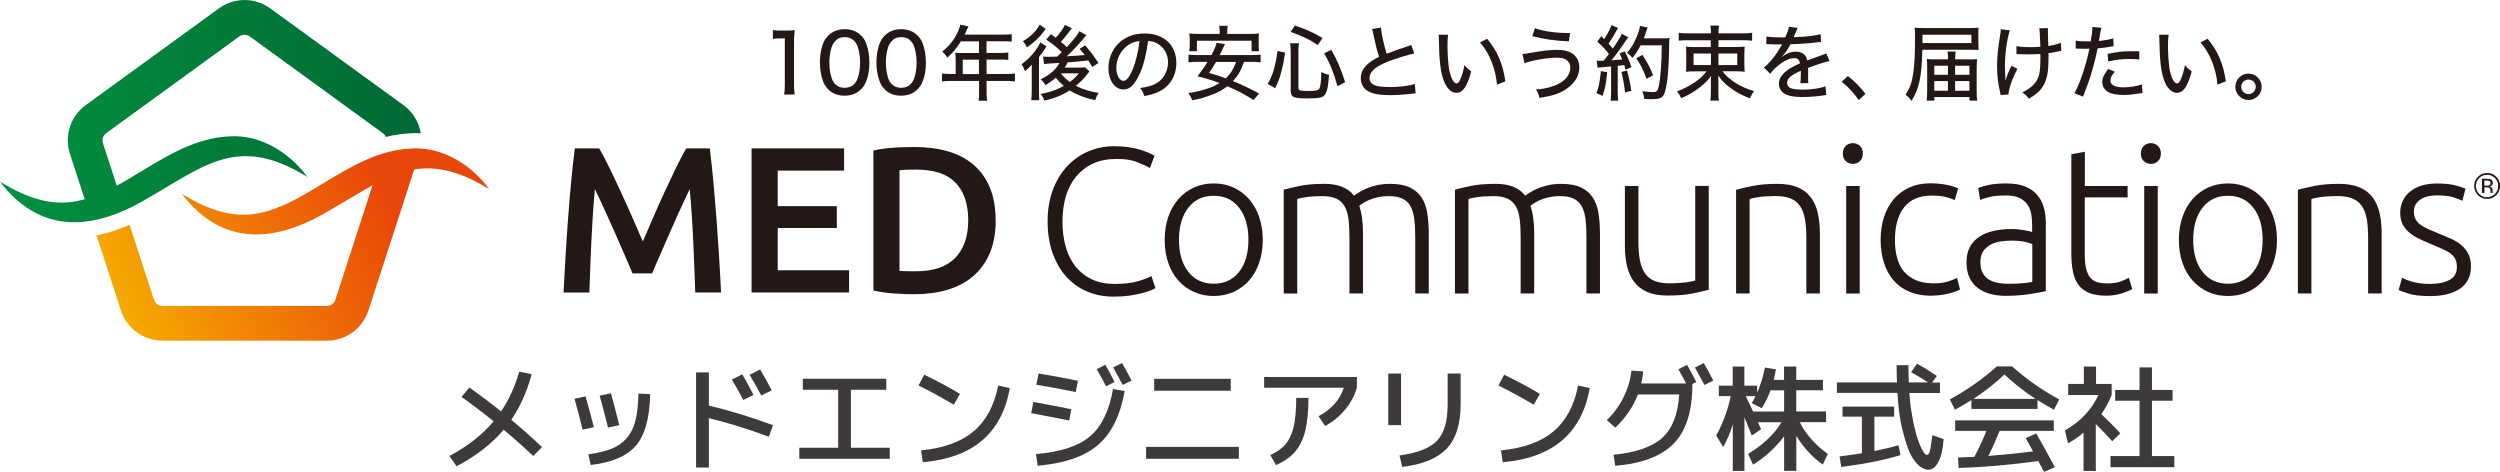
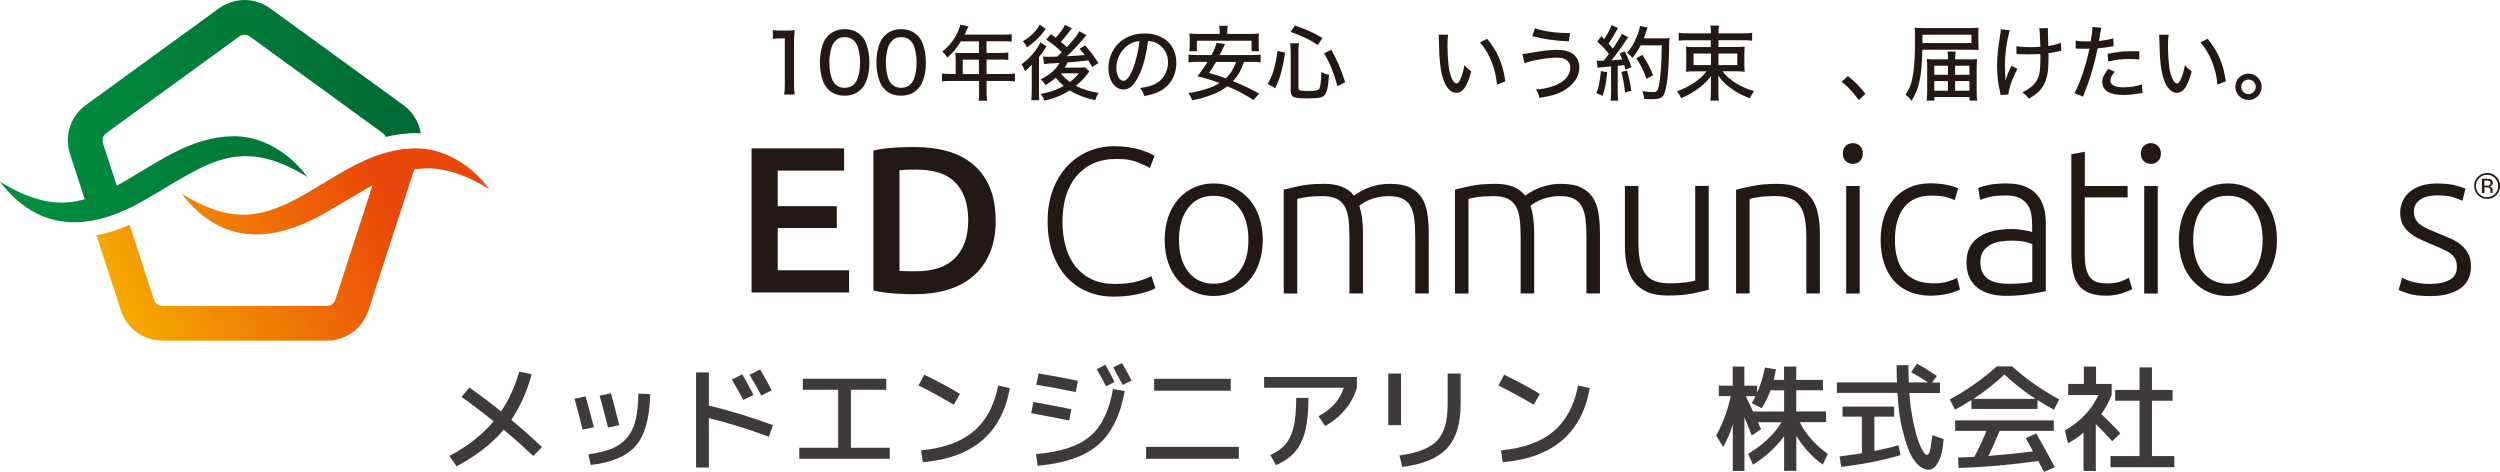
<svg xmlns="http://www.w3.org/2000/svg" id="_レイヤー_2" viewBox="0 0 341.99 64.55">
  <defs>
    <style>.cls-1{fill:#3e3a39;}.cls-2{fill:url(#_名称未設定グラデーション_111);}.cls-3{fill:url(#_名称未設定グラデーション_19);}.cls-4{fill:#231815;}</style>
    <linearGradient id="_名称未設定グラデーション_111" x1="0" y1="15.2" x2="57.57" y2="15.2" gradientUnits="userSpaceOnUse">
      <stop offset="0" stop-color="#009140" />
      <stop offset="1" stop-color="#006934" />
    </linearGradient>
    <linearGradient id="_名称未設定グラデーション_19" x1="17.05" y1="45.15" x2="53.42" y2="28.16" gradientUnits="userSpaceOnUse">
      <stop offset="0" stop-color="#f6ab00" />
      <stop offset="1" stop-color="#e94709" />
    </linearGradient>
  </defs>
  <g id="_レイヤー_1-2">
    <path class="cls-4" d="m105.72,4.11c.31.06.55.07,1.04.07h.9c.49,0,.66-.01,1.05-.06-.07.68-.09,1.21-.09,1.86v5.56c0,.57.02.94.09,1.39h-1.44c.07-.42.09-.83.09-1.39v-6.29h-.56c-.38,0-.69.02-1.07.07v-1.21Z" />
    <path class="cls-4" d="m113.31,12.23c-.32-.32-.56-.69-.71-1.09-.29-.79-.44-1.67-.44-2.59,0-1.17.27-2.41.66-3.07.58-.96,1.53-1.49,2.72-1.49.91,0,1.67.29,2.24.86.32.32.57.69.71,1.09.29.78.44,1.68.44,2.6,0,1.37-.3,2.57-.81,3.28-.6.84-1.48,1.27-2.59,1.27-.91,0-1.66-.29-2.23-.86Zm.92-6.58c-.23.26-.39.55-.48.84-.2.63-.3,1.34-.3,2.09,0,.99.21,2.03.5,2.52.36.61.9.91,1.6.91.53,0,.98-.18,1.29-.49.23-.24.41-.56.52-.91.2-.65.3-1.32.3-2.07,0-.91-.19-1.94-.46-2.45-.35-.67-.88-1.01-1.66-1.01-.56,0-.97.18-1.31.57Z" />
    <path class="cls-4" d="m121.04,12.23c-.32-.32-.56-.69-.71-1.09-.29-.79-.44-1.67-.44-2.59,0-1.17.27-2.41.66-3.07.58-.96,1.53-1.49,2.72-1.49.91,0,1.67.29,2.24.86.32.32.57.69.71,1.09.29.78.44,1.68.44,2.6,0,1.37-.3,2.57-.81,3.28-.6.84-1.48,1.27-2.59,1.27-.91,0-1.66-.29-2.23-.86Zm.92-6.58c-.23.26-.39.55-.48.84-.2.63-.3,1.34-.3,2.09,0,.99.21,2.03.5,2.52.36.61.9.91,1.6.91.53,0,.98-.18,1.29-.49.23-.24.41-.56.52-.91.2-.65.3-1.32.3-2.07,0-.91-.19-1.94-.46-2.45-.35-.67-.88-1.01-1.66-1.01-.56,0-.97.18-1.31.57Z" />
    <path class="cls-4" d="m130.72,7.87c0-.25-.01-.44-.03-.65.25.02.49.03.78.03h2.45v-1.6h-2.47c-.58.94-1.12,1.58-1.85,2.23-.25-.38-.39-.55-.71-.81,1.13-.96,1.71-1.72,2.21-2.89.15-.35.22-.58.27-.81l1.12.25c-.09.17-.1.19-.16.31q-.1.21-.24.52c-.07.13-.11.22-.13.28h5.37c.5,0,.77-.01,1.07-.06v1.03c-.31-.04-.59-.06-1.07-.06h-2.38v1.6h1.89c.48,0,.78-.01,1.09-.06v1.01c-.3-.03-.6-.04-1.06-.04h-1.91v1.97h2.69c.52,0,.86-.02,1.19-.07v1.09c-.34-.04-.69-.07-1.19-.07h-2.69v1.58c0,.54.02.82.08,1.13h-1.18c.06-.31.07-.58.07-1.14v-1.57h-3.88c-.49,0-.84.02-1.19.07v-1.09c.34.04.68.07,1.19.07h.68v-2.26Zm3.2,2.26v-1.97h-2.22v1.97h2.22Z" />
    <path class="cls-4" d="m141.16,8.81c-.26.32-.51.58-.94.93-.15-.41-.26-.64-.48-.95.74-.52,1.36-1.14,1.9-1.87.32-.44.55-.82.66-1.12l.86.55c-.11.14-.19.27-.32.49-.09.14-.36.52-.71.97v4.58c0,.59.01.96.04,1.32h-1.1c.04-.31.07-.69.07-1.25v-3.65Zm1.89-4.85c-.09.11-.09.12-.21.28-.68.92-1.44,1.63-2.37,2.24-.17-.38-.2-.45-.55-.84.63-.35,1.31-.9,1.76-1.45.25-.3.37-.49.54-.82l.84.59Zm3.57-.1q-.09.12-.36.48c-.31.44-.76.97-1.14,1.38.36.3.54.47.81.73.95-1.02,1.5-1.71,1.72-2.18l.97.54c-.09.09-.19.2-.42.49-.63.76-1.43,1.61-2.27,2.4.76-.04,1.58-.09,2.46-.17-.22-.29-.35-.45-.71-.85l.77-.48c.67.79,1.12,1.37,1.81,2.41l-.84.55c-.3-.52-.4-.67-.54-.89q-1.72.19-2.83.27c-.19.36-.21.41-.41.71h1.89c.38,0,.71-.02.91-.04l.59.55c-.09.11-.1.14-.21.28-.39.55-.98,1.16-1.65,1.7.9.47,2.03.82,3.11.96-.17.29-.23.42-.27.5q-.15.39-.2.5c-1.14-.26-1.51-.38-2.36-.75-.52-.22-.76-.36-1.13-.59-.92.63-2.08,1.1-3.46,1.4-.16-.41-.21-.53-.52-.91,1.21-.2,2.22-.55,3.18-1.1-.53-.46-.78-.73-1.09-1.12-.47.41-.81.66-1.42,1.02-.16-.3-.32-.5-.64-.8,1.23-.6,2.09-1.35,2.56-2.24q-1.83.1-2.1.15l-.15-1.02c.2.02.41.03.72.03.08,0,.48-.01,1.2-.02q.5-.47.65-.61c-.73-.71-1.1-1-2.14-1.74l.67-.73c.31.24.43.32.64.49.58-.62,1.11-1.35,1.24-1.76l.94.45Zm-1.51,6.17c.4.5.74.82,1.24,1.19.57-.44.85-.72,1.22-1.19h-2.46Z" />
    <path class="cls-4" d="m155.89,10.11c-.65,1.48-1.33,2.13-2.2,2.13-1.19,0-2.06-1.24-2.06-2.94,0-1.2.43-2.33,1.21-3.19.92-1.01,2.2-1.53,3.76-1.53,2.61,0,4.32,1.6,4.32,4.02,0,1.87-.98,3.37-2.66,4.06-.53.21-.96.34-1.72.48-.17-.52-.27-.71-.57-1.1.87-.14,1.38-.26,1.86-.46,1.2-.51,1.95-1.69,1.95-3.04,0-1.16-.55-2.09-1.53-2.62-.38-.2-.68-.28-1.2-.31-.2,1.67-.6,3.3-1.14,4.51Zm-1.53-3.96c-1.02.68-1.65,1.88-1.65,3.16,0,.97.43,1.75.96,1.75.4,0,.82-.49,1.25-1.51.44-1.03.82-2.6.96-3.93-.62.07-1.05.21-1.53.54Z" />
    <path class="cls-4" d="m170.17,8.47c-.45,1.25-.79,1.86-1.51,2.62,1.32.54,2.16.94,3.59,1.71l-.78.88c-1.28-.82-2.19-1.3-3.57-1.88-.67.51-1.21.82-2.08,1.14-.94.37-1.63.56-2.72.78-.15-.38-.29-.65-.54-.99,1.17-.18,1.99-.37,2.95-.73.48-.17.87-.36,1.31-.64-.99-.38-1.51-.54-3.01-.93.65-.82.96-1.26,1.38-1.97h-1.42c-.52,0-.86.02-1.19.07v-1.06c.31.04.59.06,1.19.06h1.95c.43-.81.59-1.21.71-1.68l1.14.19c-.08.17-.45.93-.72,1.49h4.41c.58,0,.87-.01,1.19-.06v1.06c-.35-.04-.68-.07-1.19-.07h-1.09Zm-3.32-4.06c0-.36-.02-.61-.07-.88h1.16c-.04.24-.06.51-.06.87v.24h3.1c.49,0,.84-.01,1.24-.06-.03.29-.04.55-.04.86v.75c0,.29.01.56.06.81h-1.03v-1.43h-7.48v1.43h-1.04c.03-.26.06-.5.06-.81v-.75c0-.29-.02-.58-.06-.86.4.04.75.06,1.25.06h2.9v-.22Zm-.5,4.06c-.36.64-.52.88-.96,1.51,1.07.3,1.51.44,2.29.73.68-.65,1.07-1.27,1.41-2.24h-2.74Z" />
    <path class="cls-4" d="m173.42,11.47c.46-.82.64-1.24.87-2.09.22-.78.32-1.32.47-2.41l1.04.23c-.19,1.22-.3,1.8-.52,2.61-.23.91-.4,1.34-.85,2.25l-1.02-.59Zm4.21.61c0,.3.22.36,1.32.36,1.02,0,1.38-.07,1.52-.3.17-.28.26-1.03.28-2.28.4.2.67.3,1.06.38-.11,1.47-.22,2.1-.46,2.55-.28.55-.75.67-2.52.67-1.94,0-2.27-.16-2.27-1.11v-5.32c0-.38-.02-.66-.08-1.11h1.22c-.06.36-.08.68-.08,1.09v5.07Zm2.64-5.92c-1.12-.75-1.97-1.16-3.72-1.8l.59-.87c1.66.58,2.5.95,3.78,1.71l-.66.96Zm2.69,5.63c-.54-1.92-1.01-3.09-1.82-4.5l.97-.47c.85,1.48,1.26,2.43,1.9,4.42l-1.05.55Z" />
-     <path class="cls-4" d="m188.91,3.76c.04.76.42,2.46.78,3.59.54-.21.88-.34,1.45-.54l1.5-.5c.19-.07.26-.09.41-.17l.42,1.18c-.91.18-2.36.63-3.57,1.09-1.71.66-2.56,1.41-2.56,2.27,0,.55.35.91,1.05,1.09.36.09,1.05.14,1.77.14,1.3,0,2.62-.17,3.39-.42l.1,1.29c-.23.01-.27.01-.87.08-1.19.12-1.77.16-2.56.16-1.5,0-2.43-.17-3.12-.57-.61-.36-.95-1.01-.95-1.79,0-.71.36-1.41,1-1.94.44-.37.78-.58,1.5-.95-.3-.91-.47-1.58-.78-3.07-.11-.55-.11-.56-.18-.73l1.22-.2Z" />
    <path class="cls-4" d="m198.1,4.76c-.07.4-.09.83-.09,1.49,0,1.14.1,2.55.23,3.26.22,1.16.62,1.9,1.01,1.9.18,0,.35-.18.5-.52.26-.59.45-1.22.58-1.98.32.38.47.51.93.86-.57,2.09-1.15,2.93-2.05,2.93-.74,0-1.41-.72-1.8-1.92-.37-1.14-.53-2.63-.58-5.35,0-.38-.01-.45-.03-.68h1.3Zm5.33.54c1.41,1.69,2.15,3.42,2.5,5.83l-1.15.45c-.08-1.03-.34-2.15-.74-3.14-.38-.99-.91-1.85-1.58-2.65l.97-.48Z" />
    <path class="cls-4" d="m208.27,7.4q.28-.02,1.23-.19c1.56-.28,2.56-.39,3.48-.39.85,0,1.56.16,2.03.45.67.4,1.04,1.11,1.04,1.95,0,1.23-.74,2.36-2.05,3.12-.88.53-1.65.76-3.41,1.05-.13-.54-.21-.74-.48-1.15,1.44-.08,2.8-.49,3.65-1.12.68-.49,1.05-1.17,1.05-1.92,0-.37-.17-.72-.45-.94-.32-.26-.75-.37-1.39-.37-1.28,0-3.5.38-4.42.76l-.28-1.24Zm1.71-3.54c1.22.44,2.87.66,4.8.67l-.17,1.13c-1.95-.09-3.41-.3-5-.72l.37-1.09Z" />
    <path class="cls-4" d="m219.86,9.86c-.16,1.59-.29,2.28-.64,3.26l-.84-.39c.35-.9.41-1.23.62-3l.86.14Zm-1.44-1.57c.16.02.25.03.45.03.12,0,.21,0,.49-.01.36-.42.45-.54.73-.93-.59-.75-.75-.92-1.59-1.68l.55-.76c.19.21.26.28.39.41.48-.73.88-1.5,1-1.91l.92.39c-.08.1-.13.18-.25.4-.3.57-.63,1.11-1.06,1.74q.21.23.58.67c.72-1.05,1.09-1.66,1.23-2.03l.88.5c-.11.14-.18.24-.36.49-.71,1.07-1.42,2.05-1.95,2.65.82-.06.9-.06,1.48-.12-.11-.29-.18-.42-.37-.82l.71-.29c.39.73.62,1.27.93,2.17l-.8.34c-.08-.31-.11-.41-.18-.62q-.56.07-.9.09v3.59c0,.54.02.84.07,1.18h-1.05c.04-.31.07-.66.07-1.18v-3.5q-1.69.14-1.85.17l-.12-.99Zm4.15,1.35c.26.93.46,1.87.59,2.78l-.86.23c-.1-.93-.28-1.95-.49-2.8l.76-.21Zm1.87-3.46c-.36.71-.64,1.14-1.12,1.74-.25-.29-.44-.48-.76-.69.54-.6.96-1.3,1.29-2.1.29-.68.44-1.15.5-1.58l1.05.21c-.08.18-.09.21-.21.58-.13.4-.21.62-.32.9h2.59c.46,0,.67-.01.92-.04q-.05.35-.06,1.85c-.01,1.09-.12,2.91-.23,3.8-.15,1.12-.31,1.84-.54,2.19-.25.39-.65.53-1.56.53-.26,0-.64-.01-1.07-.04-.06-.42-.11-.67-.26-1.06.57.09,1.05.13,1.45.13.53,0,.65-.13.81-.84.24-1.15.39-3.22.4-5.56h-2.88Zm.79,4.6c-.49-1.33-.74-1.84-1.39-2.8l.83-.47c.69,1.04,1,1.62,1.47,2.79l-.91.48Z" />
    <path class="cls-4" d="m230.77,5.5c-.4,0-.78.02-1.13.07v-1.09c.35.06.62.08,1.15.08h3.26c0-.49-.02-.72-.08-1.06h1.19c-.07.35-.08.61-.08,1.06h3.43c.58,0,.84-.01,1.17-.08v1.09c-.36-.05-.75-.07-1.15-.07h-3.45v.93h2.34q.97-.01,1.25-.06c-.03.41-.05.61-.05,1.15v1.13c0,.41.02.9.05,1.16-.29-.03-.69-.06-1.27-.06h-1.78c.95,1.22,2.43,2.15,4.33,2.72-.22.29-.39.57-.58.99-1.01-.4-1.77-.81-2.47-1.3-.84-.59-1.25-1-1.85-1.8.01.4.02.63.02.82v1.4c0,.58.01.85.08,1.18h-1.19c.06-.35.08-.62.08-1.17v-1.41s.01-.31.03-.79c-.49.66-.9,1.06-1.61,1.61-.74.57-1.52,1.03-2.49,1.44-.17-.4-.27-.57-.58-.93,1.75-.64,3.31-1.7,4.05-2.75h-1.53c-.62,0-1.01.02-1.28.06.03-.31.04-.54.04-1.16v-1.11c0-.58-.01-.83-.04-1.17.25.03.65.06,1.24.06h2.16v-.93h-3.28Zm.9,1.82v1.58h2.38v-1.58h-2.38Zm3.41,1.58h2.57v-1.58h-2.57v1.58Z" />
-     <path class="cls-4" d="m244.22,5.1c.31-.69.45-1.09.48-1.44l1.23.16c-.07.1-.09.14-.13.26q-.12.29-.35.82c-.03.07-.07.14-.09.19t.09-.01h.06c.06,0,.26-.01.56-.03,1.2-.04,2.38-.2,2.98-.38l.07,1.06q-.25.02-.87.1c-.78.1-2.23.2-3.32.22-.39.76-.74,1.26-1.21,1.75v.02q.09-.07.25-.18c.49-.38,1.1-.58,1.7-.58.42,0,.83.13,1.09.36.25.21.38.45.46.85.91-.34,1.51-.56,1.81-.66.57-.19.62-.21.79-.32l.46,1.07c-.63.11-1.38.35-2.94.93q.01.4.01.61v.53c-.01.19-.01.31-.01.39,0,.21.01.38.03.55l-1.09.02c.03-.22.07-.85.07-1.45v-.27c-1.38.63-1.88,1.07-1.88,1.67,0,.67.58.92,2.15.92,1.18,0,2.4-.18,3.1-.46l.11,1.21c-.19.01-.25.01-.49.06-.83.12-1.88.2-2.79.2-1.13,0-1.87-.13-2.42-.45-.49-.28-.78-.78-.78-1.38,0-1.04.93-1.94,2.87-2.77-.06-.48-.3-.72-.76-.72-.67,0-1.5.4-2.38,1.16-.45.38-.7.66-.92.99l-.86-.86c.53-.39,1.2-1.16,1.8-2.04.13-.21.37-.59.69-1.13h-1.28c-.28-.02-.49-.03-.65-.03h-.07s-.09,0-.17.01l.02-1.06c.56.1,1.16.13,2.18.13h.4Z" />
    <path class="cls-4" d="m252.78,10.41c1,.77,1.58,1.38,2.41,2.43l-.92.85c-.78-1.09-1.42-1.77-2.34-2.51l.85-.77Z" />
    <path class="cls-4" d="m262.97,6.78c-.07,3.66-.44,5.38-1.48,7.01-.26-.35-.5-.61-.82-.83.61-.95.86-1.64,1.04-2.85.18-1.15.26-2.63.26-5.08,0-.56-.01-.85-.06-1.25.37.04.76.06,1.42.06h6.09c.53,0,.88-.01,1.24-.06-.03.28-.03.45-.03.94v1.19q.01.73.03.92c-.38-.02-.75-.03-1.17-.03h-6.53Zm6.71-.89v-1.14h-6.69v1.14h6.69Zm-.52,2.24c.58,0,.98-.01,1.3-.04-.04.45-.06.78-.06,1.24v3.19c0,.58.02.91.07,1.24h-1.05v-.48h-4.81v.48h-1.05c.05-.32.07-.78.07-1.32v-3.15c0-.39-.01-.83-.05-1.21.39.03.73.04,1.29.04h1.61v-.14c0-.36-.01-.55-.07-.93h1.12c-.05.28-.07.51-.07.93v.14h1.7Zm-4.56.86v1.24h1.87v-1.24h-1.87Zm0,2.1v1.32h1.87v-1.32h-1.87Zm2.85-.86h1.96v-1.24h-1.96v1.24Zm0,2.18h1.96v-1.32h-1.96v1.32Z" />
    <path class="cls-4" d="m274.94,4.15c-.39,1.17-.68,3.31-.68,4.92,0,.15.02.82.08,1.99.19-.66.41-1.23.81-2.05l.83.4c-.73,1.39-1.21,2.78-1.23,3.52l-1.07.06c-.02-.14-.03-.19-.08-.4-.28-1.17-.41-2.28-.41-3.53s.1-2.26.42-4.25c.07-.39.08-.49.09-.81l1.25.15Zm.93,2.16c.47.1,1.04.14,1.96.14.46,0,.73-.01,1.28-.06-.08-2.03-.08-2.15-.15-2.52l1.2-.02c-.02.17-.02.25-.02.37,0,.1,0,.16.02.77.01.13.02.56.04,1.3.79-.12,1.31-.26,1.72-.45l.06,1.11c-.18.04-.22.04-.61.12-.51.12-.64.14-1.15.2.01.26.01.38.01.52,0,1.11-.07,2.08-.19,2.56-.34,1.47-.97,2.27-2.5,3.15-.31-.41-.46-.56-.9-.87,1.02-.47,1.69-1.05,2.07-1.79.31-.64.41-1.29.41-2.87,0-.13,0-.23-.01-.59-.37.03-1.07.06-1.61.06-.35,0-.66-.01-1.29-.03-.08-.01-.15-.01-.2-.01h-.17v-1.09Z" />
    <path class="cls-4" d="m283.96,5.56c.41.08.73.1,1.38.1.25,0,.41,0,.66-.01.13-.69.23-1.47.23-1.8,0-.03,0-.09-.01-.16l1.24.11q-.08.26-.21,1.06c-.06.34-.07.45-.12.74.85-.09,1.42-.19,1.95-.36l.06,1.07q-.09.01-.34.06c-.53.11-1.31.21-1.86.25-.13.76-.44,1.99-.73,3.01-.34,1.16-.61,1.94-1.26,3.59l-1.18-.47c.8-1.44,1.61-3.88,2.05-6.09-.1,0-.67.01-.91.01-.08,0-.17,0-.32-.01-.17-.01-.36-.01-.52-.01h-.12v-1.1Zm5.34,4.24c-.29.36-.38.48-.46.65-.09.19-.14.41-.14.59,0,.58.63.91,1.79.91.83,0,1.87-.17,2.51-.4l.09,1.17c-.18.03-.25.03-.53.08-.88.14-1.4.19-2.04.19-.95,0-1.65-.13-2.16-.42-.49-.28-.78-.78-.78-1.35,0-.54.2-.98.81-1.79l.92.39Zm3.37-1.66c-.54-.06-.85-.07-1.38-.07-1.06,0-1.79.09-2.89.34l-.09-1.04c1.49-.29,2.05-.36,3.18-.36.31,0,.49,0,1.15.01l.02,1.12Z" />
    <path class="cls-4" d="m296.66,4.76c-.07.4-.09.83-.09,1.49,0,1.14.1,2.55.23,3.26.22,1.16.62,1.9,1.01,1.9.18,0,.35-.18.5-.52.26-.59.45-1.22.58-1.98.32.38.47.51.93.86-.57,2.09-1.15,2.93-2.05,2.93-.74,0-1.41-.72-1.8-1.92-.37-1.14-.53-2.63-.58-5.35,0-.38-.01-.45-.03-.68h1.3Zm5.33.54c1.41,1.69,2.15,3.42,2.5,5.83l-1.15.45c-.08-1.03-.34-2.15-.74-3.14-.38-.99-.91-1.85-1.58-2.65l.97-.48Z" />
    <path class="cls-4" d="m309.39,11.87c0,1.01-.81,1.81-1.8,1.81s-1.81-.82-1.81-1.81.81-1.8,1.8-1.8,1.81.81,1.81,1.8Zm-2.8,0c0,.55.45,1,1,1s.99-.45.99-1-.45-.99-1-.99-.99.45-.99.99Z" />
    <path class="cls-2" d="m18.95,27.83c.16-.08.31-.17.47-.26,8.47-4.77,12.87-9.26,22.43-3.49.07.04.13.08.2.12-.04-.06-.09-.11-.13-.16-2.42-3.21-6.28-5.62-10.45-5.39-4.74.18-8.71,2.73-12.62,5.07-.35.22-.7.43-1.04.63-.63.38-1.25.73-1.84,1.05l-.65-2.01-1.24-3.8c-.16-.51.01-1.06.44-1.37l18.21-13.23h0c.21-.16.47-.23.72-.23s.5.08.72.23l18.21,13.23c.18.13.32.31.4.51,1.11-.28,2.27-.45,3.48-.5.18-.01.4-.02.62-.02s.45.01.68.02c-.25-1.52-1.08-2.91-2.39-3.86L36.97,1.15c-2.1-1.53-4.92-1.53-7.03,0L11.74,14.37c-2.1,1.53-2.97,4.21-2.17,6.68l1.38,4.24.64,1.97c-.69.19-1.37.33-2.05.4-2.86.29-5.78-.52-9.54-2.8,3.04,3.98,6.61,5.62,10.43,5.54.7-.01,1.4-.09,2.11-.21,1.48-.26,3-.75,4.53-1.43.62-.28,1.25-.59,1.88-.93Z" />
    <path class="cls-3" d="m59.58,20.65c-.67-.18-1.35-.29-2.05-.33-.39-.03-.79-.04-1.19-.01-1.39.05-2.7.31-3.98.7-.85.26-1.68.58-2.49.95-2.13.96-4.15,2.21-6.15,3.41-7.04,4.35-11.2,5.71-18.64,1.28-.07-.04-.14-.08-.21-.12.04.06.09.11.14.17,5.32,6.8,12.2,6.56,19.28,2.54,1.43-.81,2.74-1.6,3.99-2.34.93-.55,1.82-1.08,2.68-1.55l-.95,2.93-4.13,12.72c-.16.51-.63.85-1.16.85h-22.5c-.53,0-1-.34-1.16-.85l-3.33-10.24c-1.55.68-3.06,1.16-4.53,1.44l3.34,10.27c.8,2.47,3.09,4.13,5.68,4.13h22.5c2.6,0,4.88-1.66,5.68-4.13l5.52-17,.74-2.29c.72-.12,1.46-.17,2.23-.14,2.34.09,4.91.91,8.03,2.83-1.78-2.43-4.39-4.43-7.34-5.21Z" />
-     <path class="cls-4" d="m81.97,20.3c.42.72.88,1.6,1.39,2.65.51,1.04,1.03,2.14,1.56,3.29.53,1.15,1.06,2.31,1.58,3.5.52,1.19,1,2.28,1.44,3.29.44-1.01.91-2.1,1.42-3.29.51-1.19,1.03-2.35,1.56-3.5.53-1.15,1.05-2.24,1.56-3.29.51-1.04.98-1.92,1.39-2.65h3.23c.17,1.44.34,2.97.49,4.59.15,1.62.29,3.28.42,4.98.13,1.7.24,3.41.35,5.12.11,1.72.2,3.39.28,5.02h-3.53c-.08-2.3-.17-4.66-.28-7.08-.11-2.43-.27-4.78-.48-7.06-.21.44-.45.96-.74,1.56-.28.61-.59,1.27-.91,1.98-.32.71-.65,1.45-.98,2.21-.33.76-.65,1.49-.97,2.21-.31.71-.6,1.38-.87,1.99-.27.62-.49,1.14-.68,1.58h-2.67c-.19-.44-.42-.97-.68-1.59-.27-.63-.56-1.3-.87-2.01s-.64-1.45-.97-2.2c-.33-.76-.66-1.49-.98-2.19-.32-.7-.63-1.36-.91-1.98s-.53-1.13-.74-1.55c-.21,2.27-.37,4.63-.48,7.06-.11,2.43-.2,4.79-.28,7.08h-3.53c.08-1.63.17-3.32.28-5.07.11-1.74.22-3.48.35-5.19.13-1.72.27-3.38.42-4.99.15-1.61.32-3.1.49-4.47h3.32Z" />
    <path class="cls-4" d="m102.81,40.02v-19.72h12.66v3.04h-9.08v4.86h8.08v2.99h-8.08v5.78h9.76v3.04h-13.34Z" />
    <path class="cls-4" d="m136.21,30.15c0,1.71-.27,3.19-.8,4.45-.53,1.26-1.29,2.31-2.26,3.16-.98.84-2.15,1.47-3.53,1.88-1.38.41-2.9.61-4.57.61-.8,0-1.7-.03-2.7-.1-1.01-.07-1.96-.2-2.87-.41v-19.15c.91-.21,1.88-.34,2.9-.4,1.02-.06,1.93-.08,2.73-.08,1.65,0,3.16.19,4.52.58,1.37.39,2.54,1,3.51,1.82.98.83,1.73,1.87,2.26,3.13.53,1.26.8,2.76.8,4.51Zm-13.15,6.91c.21.02.48.03.83.04.34.01.81.01,1.39.01,2.41,0,4.21-.61,5.39-1.84,1.19-1.22,1.78-2.93,1.78-5.13s-.58-3.96-1.74-5.15c-1.16-1.2-2.95-1.79-5.38-1.79-1.06,0-1.82.03-2.28.09v13.77Z" />
    <path class="cls-4" d="m152.31,40.58c-1.27,0-2.45-.23-3.54-.68-1.09-.45-2.04-1.12-2.85-1.99-.81-.87-1.44-1.95-1.91-3.23-.46-1.28-.7-2.75-.7-4.4s.25-3.12.75-4.4c.5-1.28,1.17-2.36,2.01-3.23.83-.87,1.8-1.53,2.9-1.98,1.1-.45,2.25-.67,3.44-.67.74,0,1.41.05,2.02.14.61.1,1.14.21,1.59.36.45.14.84.28,1.17.43.32.14.57.27.74.38l-.63,1.68c-.47-.28-1.08-.56-1.81-.84s-1.64-.41-2.72-.41c-1.23,0-2.31.21-3.23.63-.92.42-1.69,1.01-2.32,1.76-.63.76-1.1,1.66-1.41,2.7s-.47,2.2-.47,3.47.16,2.49.47,3.54c.31,1.05.77,1.95,1.38,2.69.61.74,1.35,1.31,2.23,1.71.88.4,1.89.6,3.03.6,1.25,0,2.3-.12,3.14-.35.84-.24,1.48-.48,1.92-.73l.54,1.65c-.13.1-.36.2-.68.33-.32.12-.73.25-1.22.38-.49.13-1.06.24-1.71.33-.64.08-1.37.13-2.16.13Z" />
    <path class="cls-4" d="m172.74,32.81c0,1.16-.17,2.21-.5,3.16-.33.95-.8,1.76-1.39,2.42-.6.66-1.3,1.18-2.12,1.55-.82.37-1.72.55-2.7.55s-1.89-.19-2.7-.55c-.82-.37-1.52-.89-2.12-1.55-.6-.66-1.06-1.47-1.39-2.42-.33-.95-.5-2-.5-3.16s.17-2.21.5-3.16c.33-.95.8-1.76,1.39-2.43s1.3-1.2,2.12-1.57,1.72-.56,2.7-.56,1.89.19,2.7.56c.81.37,1.52.89,2.12,1.57s1.06,1.48,1.39,2.43c.33.95.5,2,.5,3.16Zm-1.96,0c0-1.84-.43-3.31-1.28-4.4-.85-1.09-2.01-1.63-3.47-1.63s-2.62.54-3.47,1.63c-.85,1.09-1.28,2.56-1.28,4.4s.43,3.3,1.28,4.38,2.01,1.62,3.47,1.62,2.62-.54,3.47-1.62,1.28-2.54,1.28-4.38Z" />
    <path class="cls-4" d="m175.61,25.95c.55-.15,1.27-.32,2.15-.51.88-.19,2.02-.29,3.43-.29,1.86,0,3.21.54,4.04,1.62.09-.08.28-.2.55-.38s.62-.37,1.04-.56c.42-.19.91-.35,1.47-.48.56-.13,1.18-.2,1.86-.2,1.12,0,2.02.17,2.72.5.69.33,1.23.8,1.61,1.39s.64,1.31.77,2.15c.13.83.2,1.75.2,2.73v8.22h-1.85v-7.63c0-.97-.04-1.81-.13-2.52-.09-.71-.26-1.3-.51-1.76-.26-.47-.62-.82-1.1-1.05s-1.09-.35-1.85-.35c-.57,0-1.09.05-1.55.16-.47.1-.87.23-1.21.38s-.62.3-.84.45c-.22.15-.38.27-.47.34.17.49.3,1.05.38,1.66s.13,1.27.13,1.95v8.37h-1.85v-7.63c0-.97-.04-1.81-.13-2.52-.09-.71-.26-1.3-.53-1.76s-.64-.82-1.12-1.05-1.12-.35-1.92-.35c-.89,0-1.65.05-2.26.14s-1.01.18-1.18.26v12.92h-1.85v-14.2Z" />
    <path class="cls-4" d="m199.03,25.95c.55-.15,1.27-.32,2.15-.51.88-.19,2.02-.29,3.43-.29,1.86,0,3.21.54,4.04,1.62.09-.08.28-.2.55-.38s.62-.37,1.04-.56c.42-.19.91-.35,1.47-.48.56-.13,1.18-.2,1.86-.2,1.12,0,2.02.17,2.72.5.69.33,1.23.8,1.61,1.39.38.6.64,1.31.77,2.15.13.83.2,1.75.2,2.73v8.22h-1.85v-7.63c0-.97-.04-1.81-.13-2.52-.09-.71-.26-1.3-.51-1.76-.26-.47-.62-.82-1.1-1.05s-1.09-.35-1.85-.35c-.57,0-1.09.05-1.55.16-.47.1-.87.23-1.21.38s-.62.3-.84.45c-.22.15-.38.27-.47.34.17.49.3,1.05.38,1.66.09.62.13,1.27.13,1.95v8.37h-1.85v-7.63c0-.97-.04-1.81-.13-2.52-.09-.71-.26-1.3-.53-1.76s-.64-.82-1.12-1.05-1.12-.35-1.92-.35c-.89,0-1.65.05-2.26.14s-1.01.18-1.18.26v12.92h-1.85v-14.2Z" />
    <path class="cls-4" d="m233.74,39.64c-.55.15-1.29.32-2.22.51-.93.19-2.07.28-3.41.28-1.1,0-2.02-.16-2.76-.48-.74-.32-1.34-.78-1.79-1.37-.45-.59-.78-1.3-.98-2.13-.2-.84-.3-1.75-.3-2.76v-8.25h1.85v7.65c0,1.04.08,1.93.23,2.65.15.72.4,1.3.74,1.75.34.45.78.77,1.32.97.54.2,1.2.3,1.98.3.87,0,1.63-.05,2.28-.14.64-.1,1.05-.18,1.22-.26v-12.92h1.85v14.2Z" />
    <path class="cls-4" d="m237.5,25.95c.55-.15,1.29-.32,2.22-.51.93-.19,2.07-.29,3.41-.29,1.12,0,2.05.16,2.8.48.75.32,1.35.78,1.79,1.38.45.6.76,1.31.95,2.15.19.84.28,1.76.28,2.76v8.22h-1.85v-7.63c0-1.04-.07-1.93-.21-2.65-.14-.72-.38-1.31-.71-1.76s-.77-.78-1.31-.98-1.22-.3-2.03-.3c-.87,0-1.63.05-2.26.14s-1.05.18-1.24.26v12.92h-1.85v-14.2Z" />
    <path class="cls-4" d="m254.83,21c0,.44-.13.78-.4,1.04s-.59.38-.97.38-.7-.13-.97-.38-.4-.6-.4-1.04.13-.78.4-1.04.59-.38.97-.38.7.13.97.38.4.6.4,1.04Zm-.43,19.15h-1.85v-14.71h1.85v14.71Z" />
    <path class="cls-4" d="m264.24,40.46c-1.14,0-2.14-.18-3.02-.54-.87-.36-1.6-.88-2.18-1.55s-1.02-1.48-1.32-2.42c-.3-.94-.46-1.98-.46-3.12s.16-2.21.47-3.16c.31-.95.76-1.76,1.35-2.45.59-.68,1.3-1.21,2.13-1.58.83-.37,1.77-.56,2.82-.56.8,0,1.54.07,2.23.2.69.13,1.23.3,1.61.51l-.48,1.59c-.38-.19-.81-.34-1.28-.45-.47-.11-1.11-.17-1.91-.17-1.63,0-2.87.53-3.71,1.58-.84,1.05-1.27,2.55-1.27,4.48,0,.87.09,1.67.28,2.4.19.73.5,1.36.92,1.88.43.52.98.93,1.65,1.22.67.29,1.49.44,2.46.44.8,0,1.47-.09,2.01-.27.54-.18.93-.34,1.18-.47l.4,1.59c-.34.19-.88.38-1.61.56-.73.18-1.49.27-2.29.27Z" />
    <path class="cls-4" d="m274.57,25.1c.97,0,1.79.14,2.46.41.67.28,1.22.65,1.64,1.14.42.48.72,1.06.91,1.72s.28,1.38.28,2.16v9.28c-.19.06-.47.12-.83.19-.36.07-.78.14-1.25.21-.47.08-1,.14-1.58.19-.58.05-1.17.07-1.78.07-.78,0-1.49-.08-2.15-.26-.65-.17-1.22-.44-1.71-.81s-.86-.84-1.14-1.42c-.28-.58-.41-1.29-.41-2.12s.15-1.48.45-2.05.73-1.04,1.28-1.41c.55-.37,1.2-.64,1.96-.81.76-.17,1.58-.26,2.48-.26.27,0,.54.01.84.04.29.03.58.07.85.11.28.05.51.1.71.14s.34.09.41.13v-.91c0-.51-.04-1.01-.11-1.49-.08-.48-.24-.92-.5-1.31-.26-.39-.62-.7-1.08-.94-.47-.24-1.08-.36-1.84-.36-1.08,0-1.89.08-2.42.23-.53.15-.92.28-1.17.37l-.26-1.62c.32-.15.82-.29,1.49-.43.67-.13,1.48-.2,2.43-.2Zm.17,13.72c.72,0,1.35-.02,1.89-.07s1-.11,1.38-.19v-5.18c-.21-.09-.54-.19-1-.3-.45-.1-1.08-.16-1.88-.16-.45,0-.93.03-1.42.1-.49.07-.95.21-1.37.43-.42.22-.76.52-1.03.9-.27.38-.4.88-.4,1.51,0,.55.09,1.02.27,1.39.18.38.44.68.77.91.33.23.73.39,1.19.5.46.1.99.16,1.58.16Z" />
    <path class="cls-4" d="m285.19,25.44h5.86v1.56h-5.86v7.82c0,.84.07,1.51.21,2.03.14.52.35.93.61,1.21.26.29.59.48.97.57.38.1.8.14,1.25.14.78,0,1.4-.09,1.88-.27.47-.18.84-.35,1.11-.5l.46,1.54c-.27.17-.73.37-1.39.58-.66.22-1.38.33-2.16.33-.91,0-1.67-.12-2.29-.36-.62-.24-1.11-.6-1.48-1.08-.37-.48-.63-1.08-.78-1.81-.15-.72-.23-1.57-.23-2.56v-13.54l1.85-.34v4.67Z" />
    <path class="cls-4" d="m295.6,21c0,.44-.13.78-.4,1.04s-.59.38-.97.38-.7-.13-.97-.38-.4-.6-.4-1.04.13-.78.4-1.04.59-.38.97-.38.7.13.97.38.4.6.4,1.04Zm-.43,19.15h-1.85v-14.71h1.85v14.71Z" />
    <path class="cls-4" d="m311.48,32.81c0,1.16-.17,2.21-.5,3.16-.33.95-.8,1.76-1.39,2.42-.6.66-1.3,1.18-2.12,1.55-.82.37-1.72.55-2.7.55s-1.89-.19-2.7-.55c-.82-.37-1.52-.89-2.12-1.55-.6-.66-1.06-1.47-1.39-2.42-.33-.95-.5-2-.5-3.16s.17-2.21.5-3.16c.33-.95.8-1.76,1.39-2.43.6-.67,1.3-1.2,2.12-1.57s1.72-.56,2.7-.56,1.89.19,2.7.56c.81.37,1.52.89,2.12,1.57.6.67,1.06,1.48,1.39,2.43.33.95.5,2,.5,3.16Zm-1.96,0c0-1.84-.43-3.31-1.28-4.4-.85-1.09-2.01-1.63-3.47-1.63s-2.62.54-3.47,1.63c-.85,1.09-1.28,2.56-1.28,4.4s.43,3.3,1.28,4.38,2.01,1.62,3.47,1.62,2.62-.54,3.47-1.62c.85-1.08,1.28-2.54,1.28-4.38Z" />
-     <path class="cls-4" d="m314.35,25.95c.55-.15,1.29-.32,2.22-.51.93-.19,2.07-.29,3.41-.29,1.12,0,2.05.16,2.8.48.75.32,1.35.78,1.79,1.38.45.6.76,1.31.95,2.15.19.84.28,1.76.28,2.76v8.22h-1.85v-7.63c0-1.04-.07-1.93-.21-2.65-.14-.72-.38-1.31-.71-1.76s-.77-.78-1.31-.98-1.22-.3-2.03-.3c-.87,0-1.63.05-2.26.14s-1.05.18-1.24.26v12.92h-1.85v-14.2Z" />
    <path class="cls-4" d="m332.42,38.84c1.06,0,1.94-.17,2.63-.53.69-.35,1.04-.94,1.04-1.78,0-.4-.06-.74-.18-1.02-.12-.28-.33-.54-.61-.77s-.66-.45-1.12-.65c-.47-.21-1.04-.45-1.72-.74-.55-.23-1.07-.46-1.56-.7-.49-.24-.93-.51-1.31-.83s-.68-.69-.91-1.12c-.23-.44-.34-.97-.34-1.59,0-1.19.45-2.16,1.35-2.9.9-.74,2.14-1.11,3.71-1.11,1.01,0,1.84.09,2.49.26.65.17,1.11.32,1.38.45l-.43,1.65c-.23-.11-.61-.26-1.15-.45-.54-.19-1.33-.28-2.38-.28-.42,0-.81.04-1.18.13-.37.08-.7.22-.98.4-.28.18-.51.41-.68.68-.17.28-.26.61-.26,1.01s.08.74.23,1.03c.15.29.37.54.67.76.29.22.65.42,1.08.61.43.19.92.4,1.47.62.57.23,1.11.46,1.64.69.52.24.98.52,1.38.85.4.33.72.73.97,1.2.25.47.37,1.05.37,1.75,0,1.33-.5,2.33-1.49,3.02-1,.68-2.36,1.02-4.08,1.02-1.29,0-2.28-.11-2.96-.33-.68-.22-1.14-.38-1.37-.5l.48-1.68c.06.04.18.1.37.19.19.08.45.18.77.28.32.11.71.2,1.15.27s.96.11,1.55.11Z" />
    <path class="cls-4" d="m341.47,26.69c-.34.35-.76.52-1.25.52s-.91-.17-1.25-.52c-.34-.34-.51-.76-.51-1.26s.17-.9.52-1.25.76-.52,1.25-.52.91.17,1.25.52c.35.34.52.76.52,1.25s-.17.91-.52,1.26Zm-2.33-2.33c-.3.3-.44.66-.44,1.08s.15.79.44,1.09c.3.3.65.45,1.08.45s.78-.15,1.08-.45.44-.66.44-1.09-.15-.78-.44-1.08c-.3-.3-.66-.45-1.08-.45s-.78.15-1.07.45Zm1.04.1c.24,0,.42.02.53.07.2.08.3.25.3.49,0,.17-.06.3-.19.38-.07.04-.16.08-.28.09.15.02.26.09.33.19.07.1.11.2.11.3v.14s0,.09,0,.14,0,.08.02.1v.02s-.31,0-.31,0v-.02s0-.01,0-.02v-.06s0-.15,0-.15c0-.22-.06-.37-.18-.44-.07-.04-.2-.06-.38-.06h-.27v.76h-.34v-1.94h.68Zm.37.31c-.09-.05-.22-.07-.41-.07h-.29v.7h.31c.14,0,.25-.01.33-.04.13-.05.2-.15.2-.3,0-.14-.04-.24-.13-.28Z" />
    <path class="cls-1" d="m67.52,57.63c-1.61-1.3-3.07-2.41-4.39-3.33l1.08-1.29c1.44,1.02,2.88,2.1,4.33,3.27,1.06-1.54,1.89-3.36,2.49-5.44l1.7.35c-.63,2.36-1.57,4.44-2.79,6.24,1.47,1.22,2.87,2.46,4.2,3.73l-1.19,1.22c-1.22-1.15-2.56-2.35-4.05-3.6-1.64,1.95-3.79,3.61-6.44,5l-.98-1.4c2.52-1.35,4.53-2.94,6.04-4.74Z" />
    <path class="cls-1" d="m78.59,54.55l1.51-.33c.38,1.3.76,2.71,1.14,4.22l-1.54.33c-.34-1.4-.71-2.8-1.11-4.22Zm8.76-.71l1.59.08c-.06,3.24-.71,5.58-1.93,7.02s-3.29,2.33-6.2,2.67l-.32-1.46c1.31-.18,2.38-.44,3.21-.78.83-.34,1.52-.83,2.07-1.48.55-.65.94-1.45,1.17-2.41.23-.96.36-2.17.4-3.64Zm-5.32.29l1.54-.33c.35,1.22.73,2.67,1.14,4.36l-1.54.33c-.33-1.39-.71-2.84-1.14-4.36Z" />
    <path class="cls-1" d="m95.22,50.94h1.75v4.54c2.87.69,5.79,1.58,8.76,2.68l-.54,1.59c-2.78-1.04-5.52-1.89-8.22-2.55v6.76h-1.75v-13.01Zm4.89.98l1.43-.71c.5.86,1.01,1.8,1.54,2.82l-1.41.68c-.43-.85-.95-1.78-1.56-2.79Zm2.44-.65l1.43-.73c.57.94,1.1,1.89,1.59,2.86l-1.43.7c-.49-.93-1.02-1.87-1.59-2.82Z" />
    <path class="cls-1" d="m109.82,51.81h11.42v1.51h-4.84v7.93h5.32v1.51h-12.38v-1.51h5.32v-7.93h-4.84v-1.51Z" />
    <path class="cls-1" d="m125.65,52.74l.78-1.48c1.79.87,3.42,1.74,4.89,2.62l-.84,1.48c-1.77-1.04-3.37-1.91-4.82-2.62Zm10.9,0l1.59.35c-1.08,6.16-5.04,9.54-11.9,10.14l-.24-1.62c3.08-.3,5.47-1.16,7.18-2.6s2.83-3.53,3.37-6.27Z" />
    <path class="cls-1" d="m141.36,54.98c1.43.25,3.16.59,5.2,1l-.3,1.54c-1.93-.39-3.66-.72-5.2-1l.3-1.54Zm10.9-1.76l1.59.27c-.59,3.34-1.81,5.8-3.65,7.38s-4.59,2.52-8.25,2.84l-.24-1.59c3.35-.29,5.82-1.09,7.39-2.42,1.58-1.33,2.63-3.49,3.16-6.48Zm-10.19-2.13c1.5.24,3.3.58,5.39,1l-.3,1.54c-2.09-.42-3.89-.76-5.39-1l.3-1.54Zm7.96-.59l1.17-.6c.44.76.87,1.54,1.27,2.35l-1.17.59c-.38-.74-.8-1.52-1.27-2.33Zm2.25-.24l1.21-.6c.5.86.93,1.66,1.3,2.4l-1.21.59c-.32-.6-.75-1.4-1.3-2.38Z" />
    <path class="cls-1" d="m156.78,62.76v-1.63h12.69v1.63h-12.69Zm1.11-9.31v-1.63h10.47v1.63h-10.47Z" />
    <path class="cls-1" d="m172.93,53.03v-1.46h12.69v1.46c-.31,1.08-.85,2.08-1.62,3.01-.77.93-1.68,1.67-2.73,2.23l-.9-1.33c1.78-.96,2.93-2.26,3.46-3.9h-10.9Zm4.39,1.4h1.67c0,1.84-.15,3.35-.44,4.51-.29,1.17-.75,2.12-1.38,2.85-.63.73-1.5,1.34-2.61,1.84l-.79-1.38c.91-.4,1.62-.91,2.12-1.52s.87-1.41,1.09-2.4.34-2.3.34-3.9Z" />
    <path class="cls-1" d="m189.91,58.16v-7.06h1.75v7.06h-1.75Zm9.9-7.06v4.2c0,2.7-.63,4.72-1.9,6.06s-3.3,2.18-6.09,2.51l-.37-1.57c2.46-.33,4.18-1,5.14-2.02.96-1.02,1.44-2.66,1.44-4.93v-4.25h1.78Z" />
    <path class="cls-1" d="m204.98,52.74l.78-1.48c1.79.87,3.42,1.74,4.89,2.62l-.84,1.48c-1.77-1.04-3.37-1.91-4.82-2.62Zm10.9,0l1.59.35c-1.08,6.16-5.04,9.54-11.9,10.14l-.24-1.62c3.08-.3,5.47-1.16,7.18-2.6s2.83-3.53,3.37-6.27Z" />
-     <path class="cls-1" d="m229.61,50.51l1.17-.6c.44.76.87,1.54,1.27,2.35l-.54.27v.08c0,3.61-.84,6.28-2.51,8.03-1.68,1.75-4.36,2.77-8.04,3.08l-.24-1.51c3.07-.3,5.29-1.07,6.67-2.32,1.38-1.25,2.16-3.23,2.32-5.93h-5.65c-.65,1.69-1.68,3.2-3.09,4.54l-1.17-1.03c.94-.9,1.7-1.93,2.28-3.1.58-1.17.95-2.39,1.09-3.67l1.62.11c-.07.63-.17,1.19-.27,1.65h6.14c-.25-.5-.61-1.14-1.06-1.94Zm2.25-.24l1.21-.6c.5.86.93,1.66,1.3,2.4l-1.21.59c-.32-.6-.75-1.4-1.3-2.38Z" />
    <path class="cls-1" d="m239.13,62.09c1.28-.76,2.38-1.64,3.32-2.65.48-.52.89-1.08,1.25-1.68h-3.22l.43.95-1.27.87c-.38-.95-.72-1.78-1.01-2.49v7.33h-1.59v-6.36c-.33,1.11-.77,2.14-1.32,3.09l-.95-1.57c.94-1.71,1.6-3.51,1.98-5.39h-1.62v-1.43h1.9v-2.62h1.59v2.62h1.75v.95c.46-1.03.82-2.17,1.06-3.43l1.51.24c-.1.56-.2,1.04-.3,1.44h1.41v-1.82h1.67v1.82h3.65v1.43h-3.65v2.9h4.08v1.46h-3.58c.27.59.62,1.16,1.05,1.71.76.99,1.68,1.87,2.76,2.63l-.68,1.46c-1.13-.79-2.13-1.79-3-3-.18-.23-.39-.54-.62-.92v4.78h-1.67v-4.73c-.26.35-.49.62-.67.83-1.09,1.25-2.29,2.26-3.59,3.05l-.67-1.48Zm1.86-6.24l-1.36-.71c.19-.31.37-.62.52-.95h-1.33c.44.93.78,1.63,1,2.11h4.24v-2.9h-1.86c-.31.85-.71,1.67-1.21,2.46Z" />
    <path class="cls-1" d="m261.42,50.94l.82-1.19c.83.45,1.73,1.02,2.71,1.68l-.65.9h1.08v1.43h-4.19c.07.98.17,1.84.29,2.57.13.77.27,1.51.43,2.22.16.67.32,1.23.48,1.68.16.44.32.83.48,1.14.17.34.31.56.41.67.13.13.22.19.29.19.11,0,.2-.06.29-.19s.16-.4.24-.81c.07-.4.15-.97.24-1.7l1.54.54c-.11,1.43-.35,2.49-.75,3.17-.38.68-.82,1.02-1.32,1.02-.32,0-.63-.1-.94-.3-.35-.22-.68-.53-.98-.94-.33-.42-.63-1.02-.92-1.78-.27-.72-.53-1.61-.78-2.67s-.43-2.3-.55-3.71c-.01-.13-.02-.31-.04-.56-.02-.24-.03-.43-.04-.56h-8.28v-1.43h8.22c-.03-.75-.05-1.53-.05-2.35h1.62c0,.8.02,1.59.05,2.35h2.63c-.91-.59-1.68-1.06-2.32-1.4Zm-1.43,11.31c-2.16.67-4.86,1.21-8.11,1.63l-.24-1.44c1.22-.16,2.24-.31,3.06-.44v-5h-2.65v-1.38h7.06v1.38h-2.7v4.7c1.35-.28,2.45-.54,3.3-.79l.27,1.35Z" />
    <path class="cls-1" d="m278.72,54.73v1.21h-9.04v-1.21c-.81.51-1.57.95-2.25,1.32l-.71-1.41c2.38-1.29,4.53-2.8,6.44-4.52h2.09c1.91,1.72,4.06,3.23,6.44,4.52l-.71,1.41c-.69-.37-1.44-.81-2.25-1.32Zm-.17,4.57c.8,1.39,1.65,2.92,2.54,4.6l-1.48.65c-.34-.66-.6-1.15-.78-1.48-3.81.52-7.44.84-10.9.95l-.08-1.43,2.24-.1c.63-1.21,1.18-2.39,1.65-3.55h-4.28v-1.43h13.49v1.43h-7.41c-.5,1.25-1.01,2.39-1.54,3.43,1.65-.12,3.69-.32,6.12-.62-.44-.8-.78-1.41-1.01-1.81l1.44-.65Zm-.11-4.74c-1.52-.99-2.93-2.1-4.24-3.33-1.3,1.23-2.71,2.34-4.24,3.33h8.47Z" />
    <path class="cls-1" d="m286.73,52.52h2.14v1.51c-.38.92-.85,1.8-1.41,2.63,1.1,1.04,1.96,1.91,2.59,2.62l-1.11,1.08c-.61-.71-1.36-1.49-2.24-2.35v6.41h-1.68v-5.24c-.67.57-1.38,1.06-2.13,1.46l-.41-1.76c2.13-1.22,3.65-2.83,4.57-4.85h-4.13v-1.51h2.14v-2.38h1.67v2.38Zm7.65,9.87h3.06v1.52h-8.73v-1.52h3.97v-7.57h-3.33v-1.48h3.33v-3.08h1.7v3.08h2.82v1.48h-2.82v7.57Z" />
  </g>
</svg>